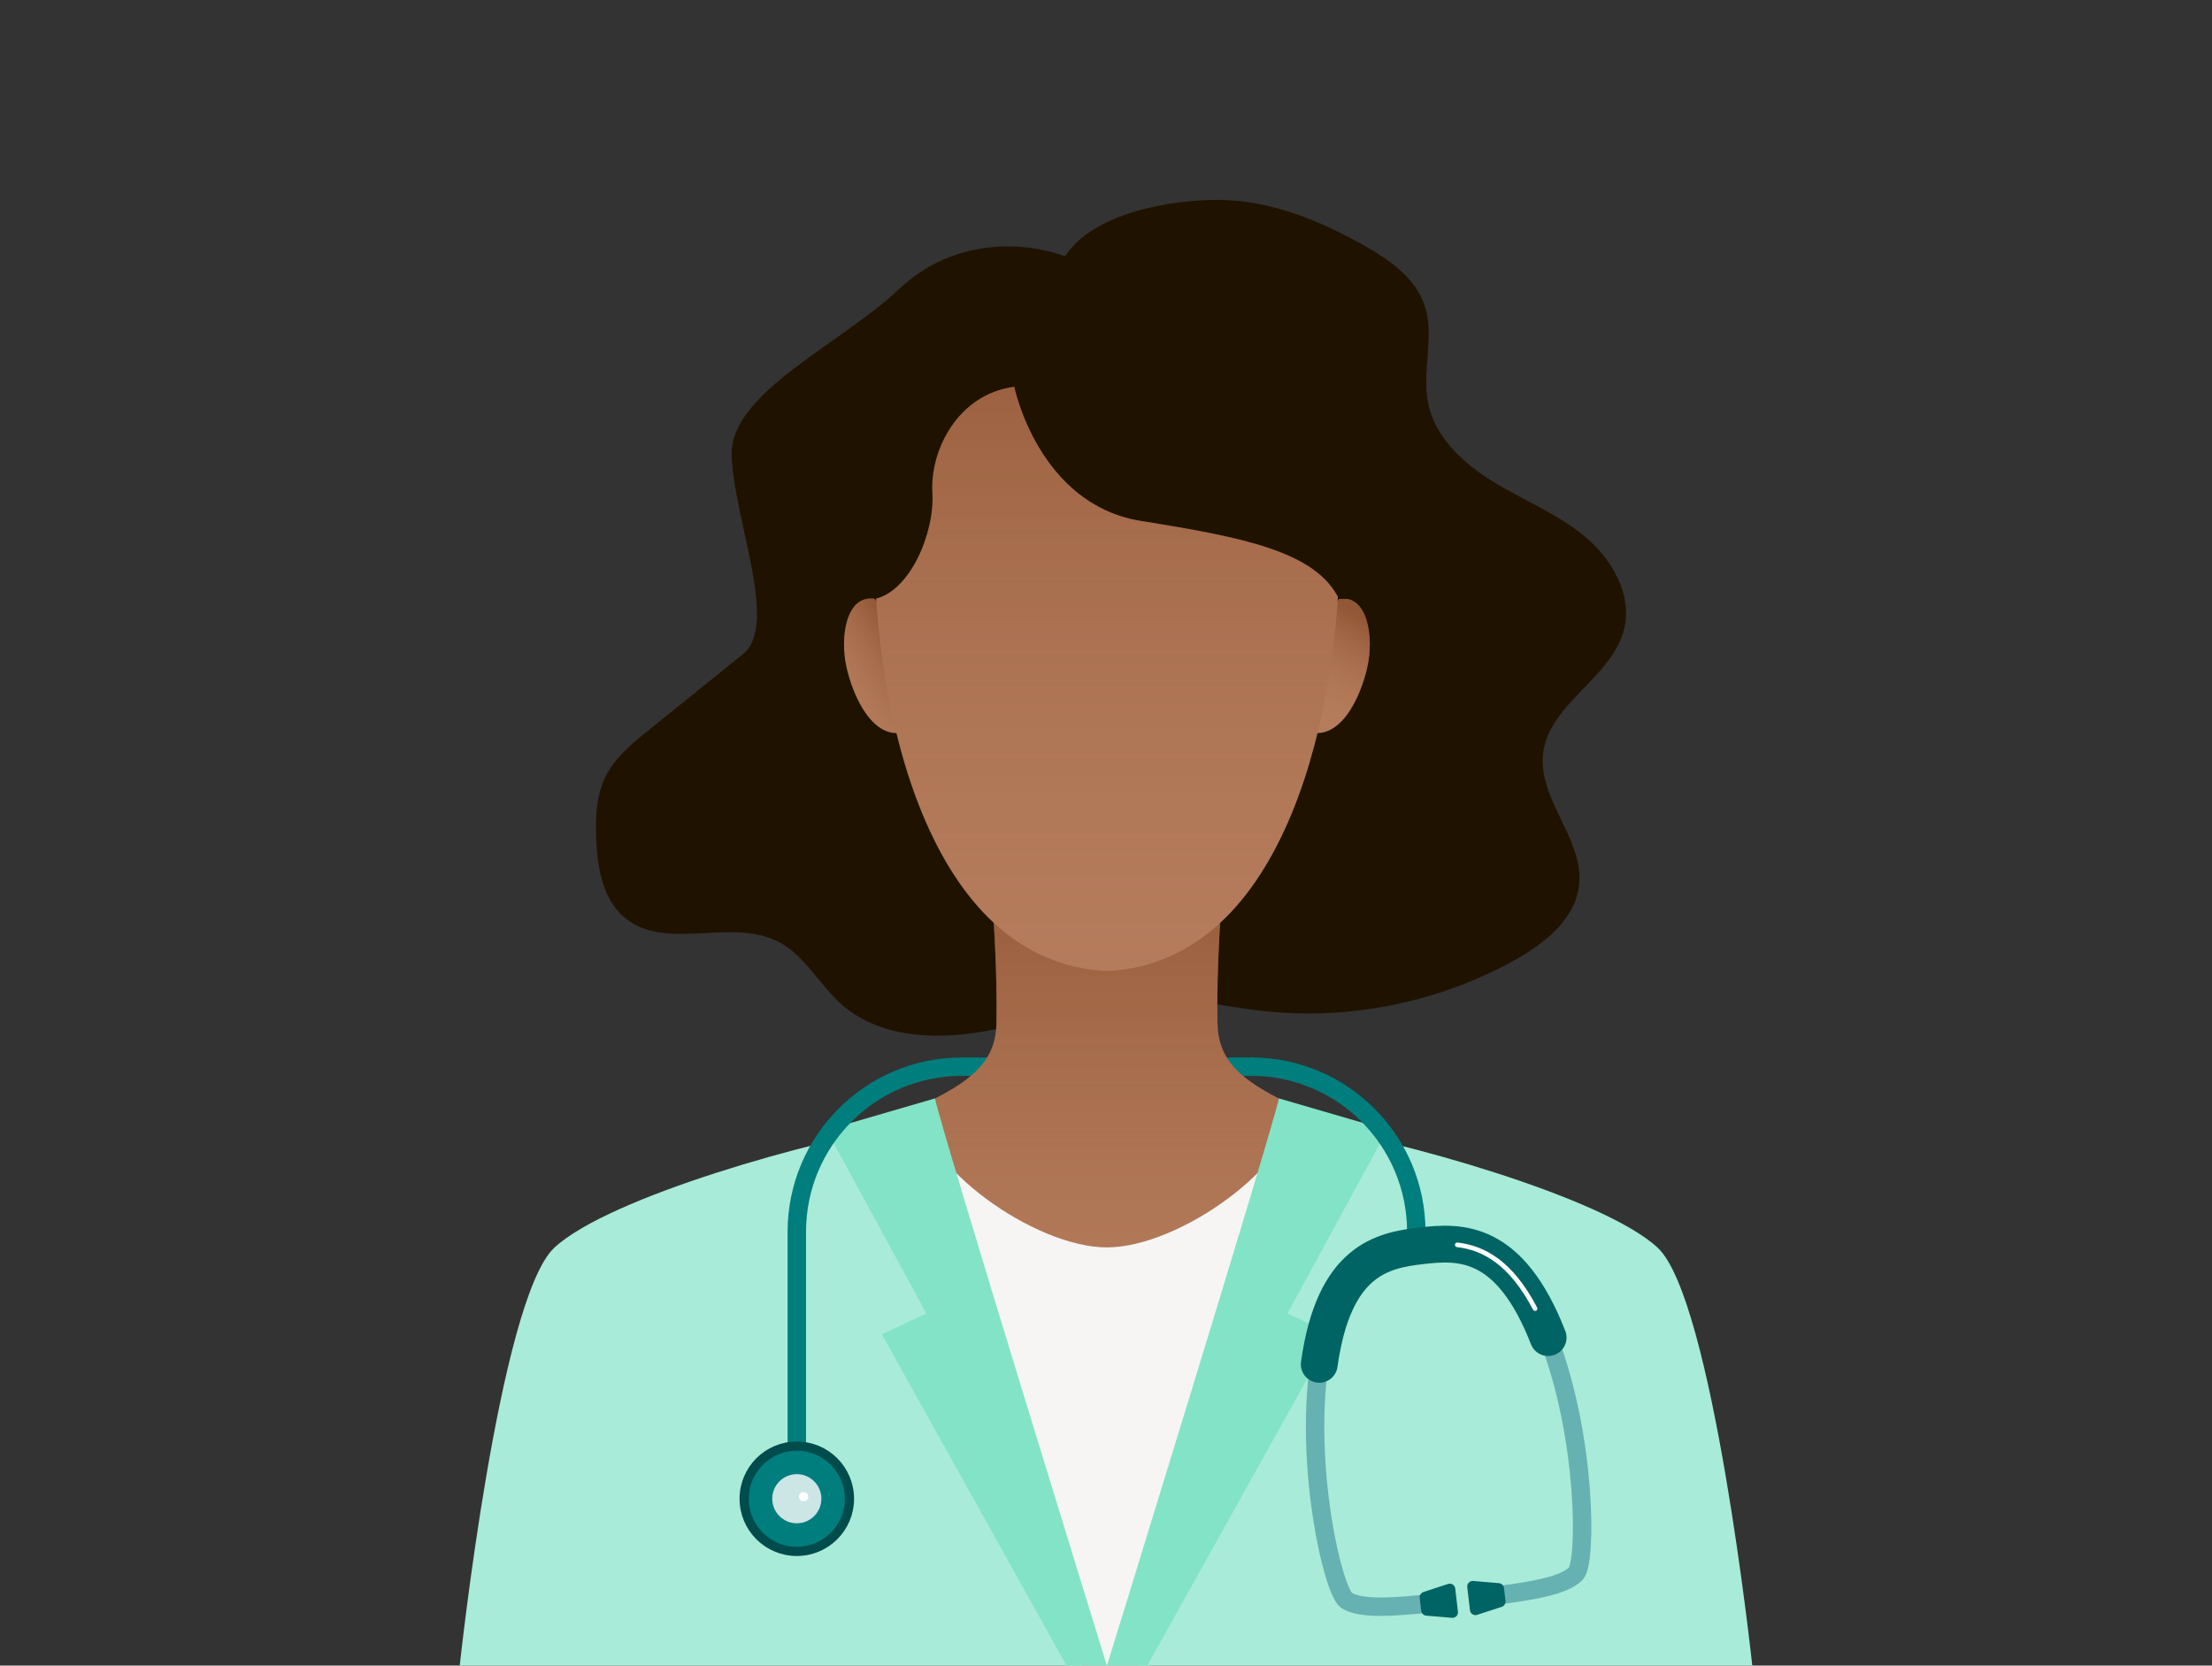
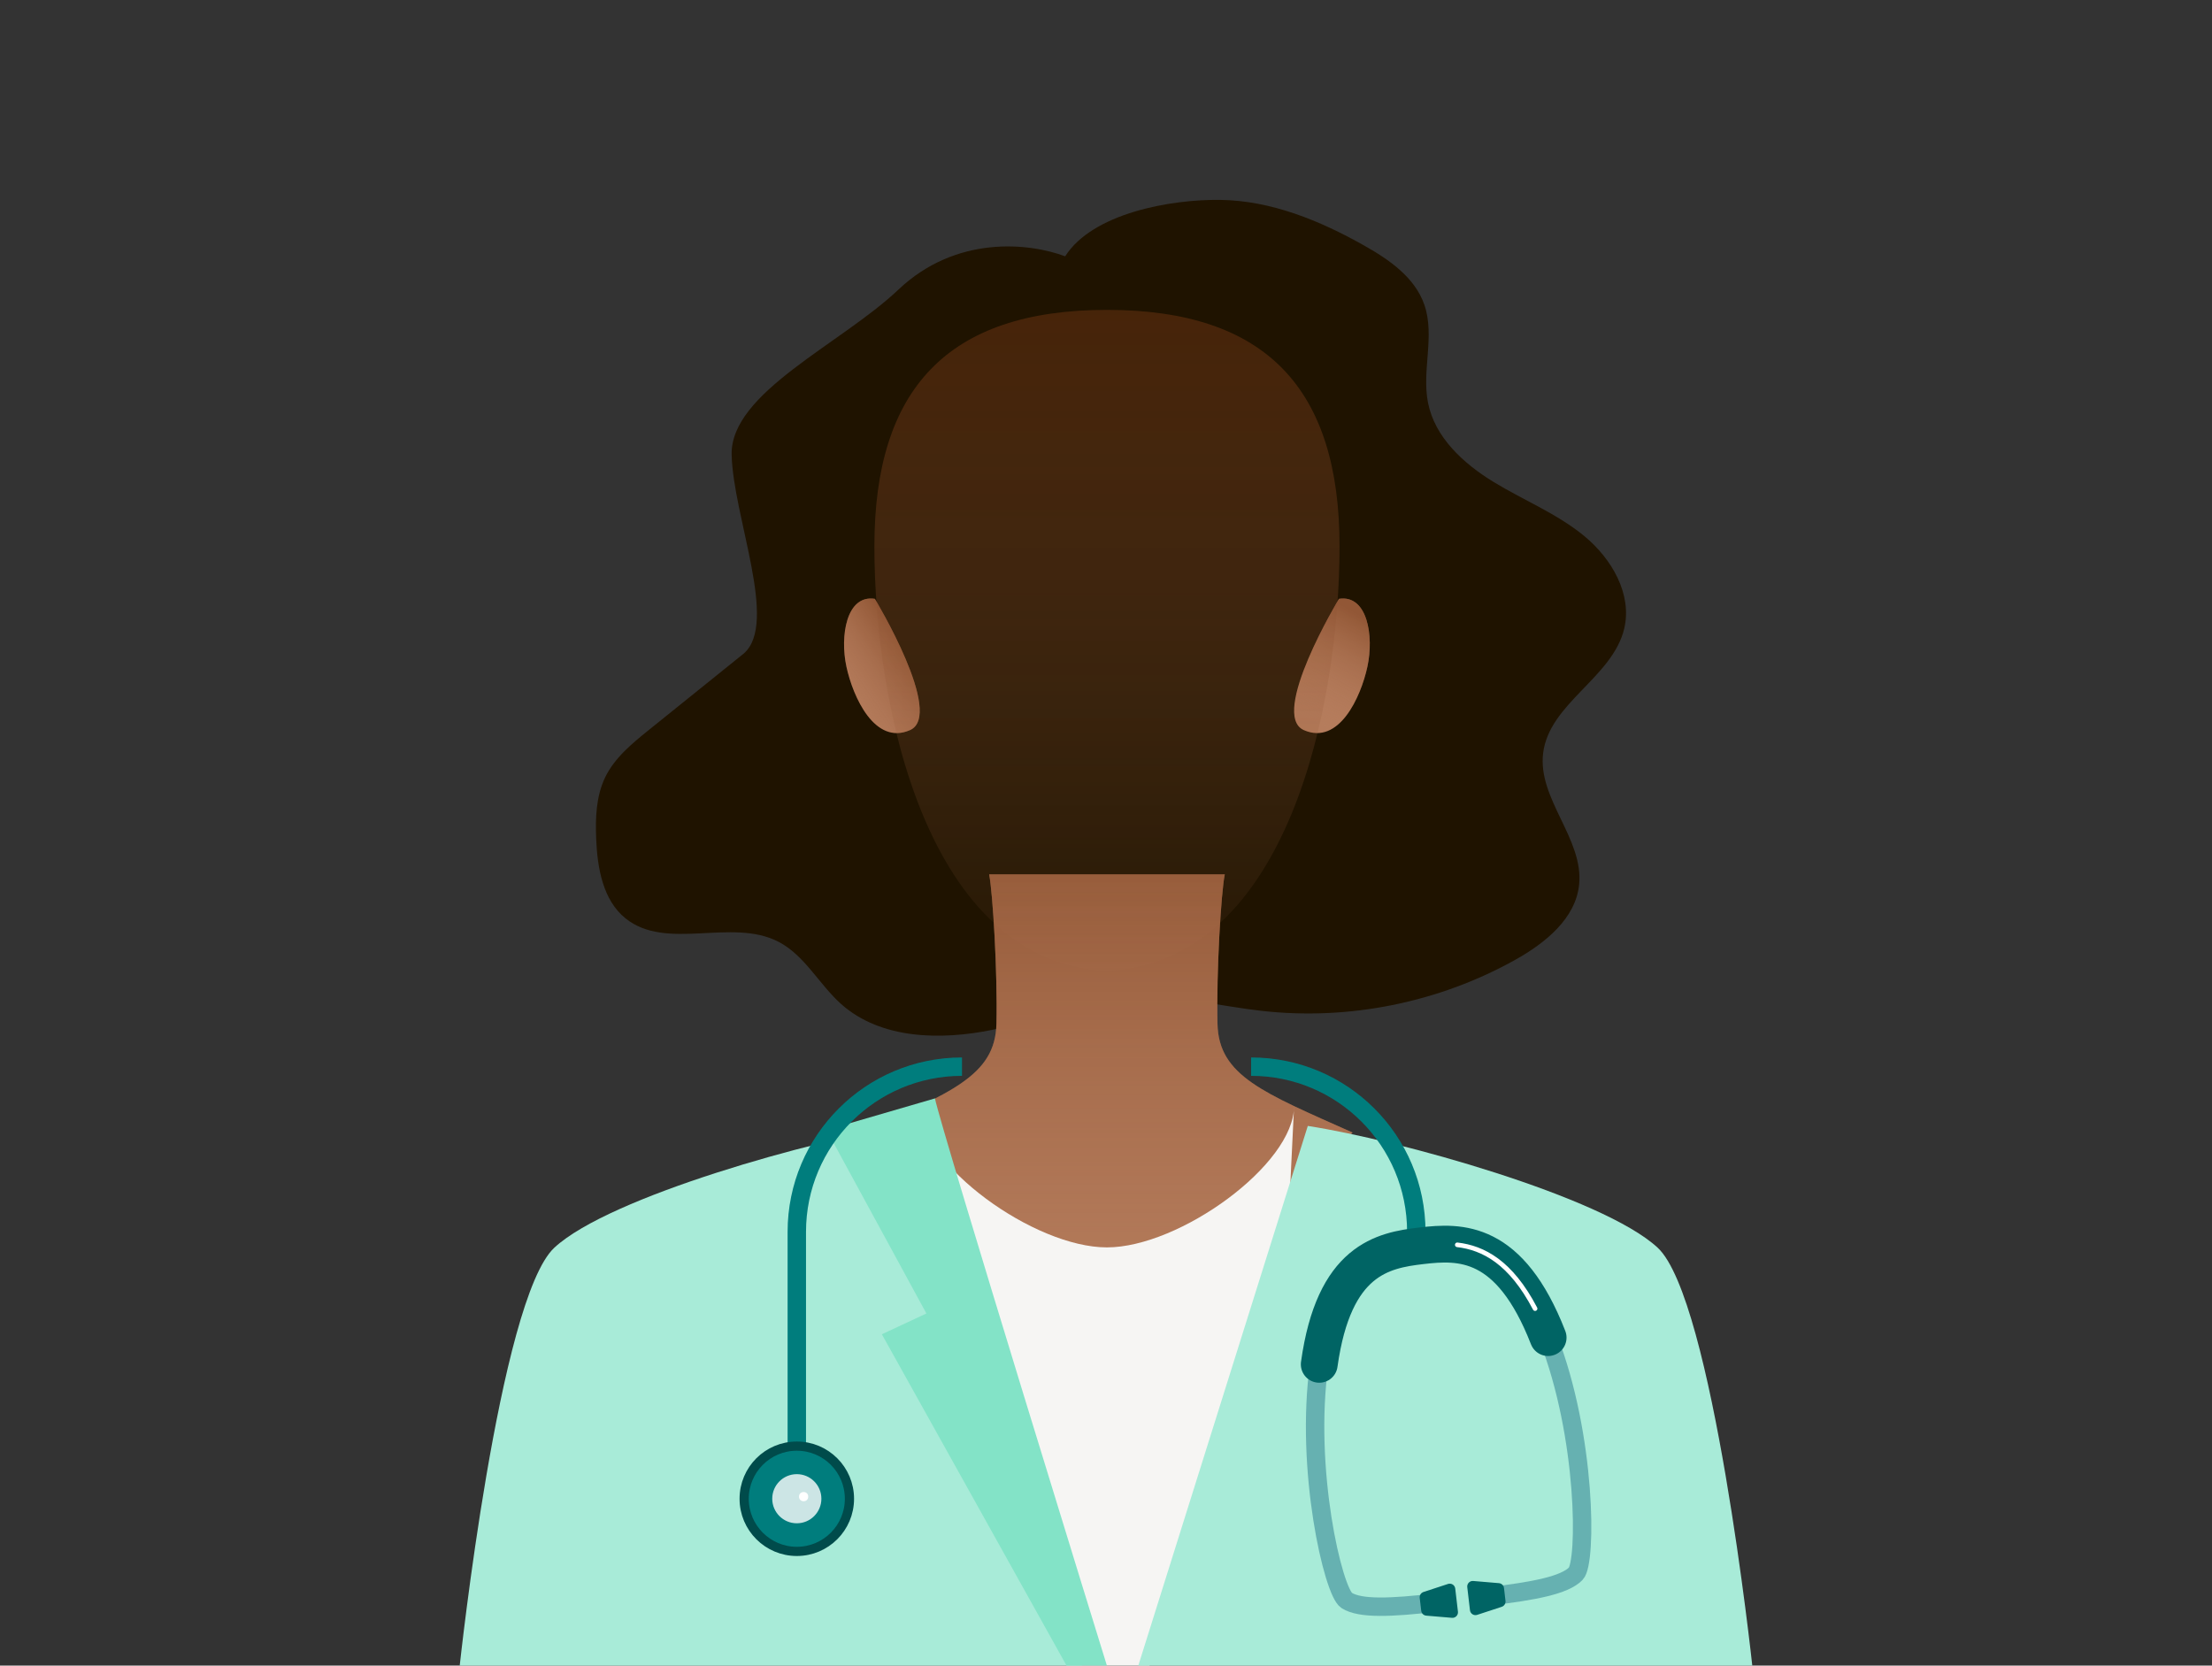
<svg xmlns="http://www.w3.org/2000/svg" width="332" height="250" viewBox="0 0 332 250" fill="none">
  <rect x="0" y="0" width="332" height="250" fill="#333333" stroke="none" />
  <path d="M97.463 109.502C94.894 111.574 92.228 113.742 90.805 116.726C89.465 119.544 89.355 122.777 89.479 125.885C89.659 130.264 90.474 135.098 93.886 137.847C100.033 142.793 109.799 137.737 116.816 141.342C120.781 143.387 122.936 147.752 126.265 150.722C132.232 156.012 141.197 156.164 149.016 154.562C156.834 152.959 164.446 149.893 172.416 149.768C178.08 149.672 183.647 151.081 189.269 151.716C202.392 153.222 215.957 150.487 227.477 144.036C231.939 141.535 236.484 137.875 237.009 132.791C237.727 125.912 230.765 119.931 231.608 113.052C232.519 105.551 242.023 101.711 243.778 94.362C245.007 89.195 241.913 83.877 237.824 80.493C233.735 77.109 228.707 75.106 224.176 72.343C219.645 69.58 215.349 65.643 214.327 60.435C213.374 55.601 215.391 50.421 213.788 45.765C212.379 41.649 208.498 38.955 204.699 36.828C198.082 33.098 190.788 30.114 183.191 30.004C175.593 29.893 163.948 32.048 159.873 38.472C154.417 36.427 143.49 35.281 134.843 43.472C126.196 51.664 109.578 58.944 109.813 68.282C110.048 77.62 116.872 93.547 111.636 98.091C111.636 98.091 102.049 105.813 97.463 109.502Z" fill="#1F1300" />
-   <path d="M144.099 160.102H188.302" stroke="#007D7D" stroke-width="2.763" stroke-linejoin="round" />
  <path d="M131.307 89.885C127.039 89.222 126.044 95.465 127.039 100.065C128.033 104.665 131.307 111.89 136.57 109.597C141.833 107.304 131.307 89.885 131.307 89.885Z" fill="#B57C5C" />
  <path d="M131.307 89.885C127.039 89.222 126.044 95.465 127.039 100.065C128.033 104.665 131.307 111.89 136.57 109.597C141.833 107.304 131.307 89.885 131.307 89.885Z" fill="url(#paint0_linear_4012_9467)" fill-opacity="0.5" />
  <path d="M200.969 89.885C205.237 89.222 206.232 95.465 205.237 100.065C204.243 104.665 200.969 111.89 195.706 109.597C190.443 107.304 200.969 89.885 200.969 89.885Z" fill="#B57C5C" />
  <path d="M200.969 89.885C205.237 89.222 206.232 95.465 205.237 100.065C204.243 104.665 200.969 111.89 195.706 109.597C190.443 107.304 200.969 89.885 200.969 89.885Z" fill="url(#paint1_linear_4012_9467)" fill-opacity="0.5" />
  <path d="M148.464 131.246C149.002 133.967 149.734 145.916 149.555 153.693C149.375 161.47 142.676 164.012 129.276 169.993L165.952 208.009L203.014 169.993C189.614 164.012 182.915 161.484 182.735 153.693C182.556 145.902 183.274 133.954 183.827 131.246H148.464Z" fill="#B57C5C" />
  <path d="M148.464 131.246C149.002 133.967 149.734 145.916 149.555 153.693C149.375 161.47 142.676 164.012 129.276 169.993L165.952 208.009L203.014 169.993C189.614 164.012 182.915 161.484 182.735 153.693C182.556 145.902 183.274 133.954 183.827 131.246H148.464Z" fill="url(#paint2_linear_4012_9467)" fill-opacity="0.5" />
  <path d="M138.035 166.027C138.035 174.799 155.206 187.231 166.132 187.231C177.059 187.231 194.229 174.799 194.229 166.027L192.199 208.007L172.528 249.987H160.068L141.185 208.007L138.035 166.027Z" fill="#F6F5F3" />
  <path d="M135.712 169C122.322 171.052 91.505 179.58 83.209 187.268C74.913 194.956 69 250 69 250H263C263 250 257.087 194.943 248.791 187.268C240.495 179.593 209.693 171.052 196.288 169L170.848 250H162.388L135.682 169H135.712Z" fill="#A8EBD8" />
  <path d="M140.328 164.881C141.378 169.895 166.132 249.987 166.132 249.987H160.068L132.358 200.272L139.043 197.15L124.056 169.605L140.328 164.867V164.881Z" fill="#83E3C7" />
-   <path d="M191.949 164.881C190.9 169.895 166.146 249.987 166.146 249.987H172.21L199.92 200.272L193.234 197.15L208.222 169.605L191.949 164.867V164.881Z" fill="#83E3C7" />
  <path d="M187.777 160.102C201.48 160.102 212.573 171.208 212.573 184.897" stroke="#007D7D" stroke-width="2.763" stroke-linejoin="round" />
  <path d="M197.996 204.787C195.796 220.507 200.095 238.945 202.126 240.225C204.156 241.506 208.69 241.339 215.656 240.525" stroke="#66B1B1" stroke-width="2.763" />
  <path d="M232.359 200.77C238.124 215.56 238.191 234.492 236.51 236.206C234.83 237.92 230.38 238.803 223.414 239.617" stroke="#66B1B1" stroke-width="2.763" />
  <path d="M232.359 200.77C226.594 185.979 219.154 186.31 213.338 186.989C207.522 187.669 200.195 189.064 198.007 204.783" stroke="#006464" stroke-width="5.525" stroke-miterlimit="10" stroke-linecap="round" />
  <path d="M218.722 186.844C222.613 187.302 226.744 189.428 230.403 196.422" stroke="white" stroke-width="0.691" stroke-miterlimit="10" stroke-linecap="round" />
  <path d="M217.334 237.746C217.833 237.582 218.356 237.917 218.417 238.438L218.823 241.908C218.883 242.43 218.451 242.876 217.928 242.831L214.064 242.504C213.671 242.47 213.356 242.165 213.311 241.773L213.085 239.84C213.039 239.448 213.275 239.078 213.65 238.955L217.334 237.746Z" fill="#006464" />
  <path d="M221.116 237.301C220.594 237.256 220.161 237.702 220.222 238.224L220.628 241.694C220.689 242.215 221.212 242.55 221.711 242.386L225.395 241.177C225.77 241.054 226.006 240.684 225.96 240.292L225.734 238.359C225.689 237.967 225.373 237.662 224.98 237.628L221.116 237.301Z" fill="#006464" />
-   <path d="M166.145 46.512C190.14 46.512 201.052 58.461 201.052 81.999C201.052 105.537 193.427 144.437 166.145 145.749C138.877 144.437 131.238 105.537 131.238 81.999C131.238 58.461 142.151 46.512 166.145 46.512Z" fill="#B57C5C" />
  <path d="M166.145 46.512C190.14 46.512 201.052 58.461 201.052 81.999C201.052 105.537 193.427 144.437 166.145 145.749C138.877 144.437 131.238 105.537 131.238 81.999C131.238 58.461 142.151 46.512 166.145 46.512Z" fill="url(#paint3_linear_4012_9467)" fill-opacity="0.5" />
-   <path d="M131.308 89.885C136.46 88.835 140.314 80.146 139.941 73.916C139.568 67.686 143.685 59.177 152.236 58.045C152.236 58.045 155.841 75.712 171.243 78.185C186.645 80.657 197.448 82.757 200.97 89.885H208.678L202.213 49.687L171.616 40.57L137.22 46.524L124.056 65.656L131.308 89.899V89.885Z" fill="#1F1300" />
  <path d="M119.593 217.055V184.897C119.593 171.194 130.699 160.102 144.388 160.102" stroke="#007D7D" stroke-width="2.763" stroke-linejoin="round" />
  <path d="M119.594 232.861C123.958 232.861 127.495 229.324 127.495 224.96C127.495 220.596 123.958 217.059 119.594 217.059C115.23 217.059 111.692 220.596 111.692 224.96C111.692 229.324 115.23 232.861 119.594 232.861Z" fill="#007D7D" stroke="#004B4B" stroke-width="1.381" stroke-linejoin="round" />
  <path d="M119.594 228.642C121.63 228.642 123.282 226.991 123.282 224.954C123.282 222.917 121.63 221.266 119.594 221.266C117.557 221.266 115.905 222.917 115.905 224.954C115.905 226.991 117.557 228.642 119.594 228.642Z" fill="#CCE5E5" />
  <circle cx="120.615" cy="224.64" r="0.691" fill="white" />
  <defs>
    <linearGradient id="paint0_linear_4012_9467" x1="133.5" y1="93" x2="121.15" y2="101.495" gradientUnits="userSpaceOnUse">
      <stop stop-color="#6F320F" />
      <stop offset="1" stop-color="#B57C5C" stop-opacity="0" />
    </linearGradient>
    <linearGradient id="paint1_linear_4012_9467" x1="200" y1="90" x2="191.547" y2="105.179" gradientUnits="userSpaceOnUse">
      <stop stop-color="#6F320F" />
      <stop offset="1" stop-color="#B57C5C" stop-opacity="0" />
    </linearGradient>
    <linearGradient id="paint2_linear_4012_9467" x1="165.473" y1="126.15" x2="165.473" y2="216.44" gradientUnits="userSpaceOnUse">
      <stop stop-color="#6F320F" />
      <stop offset="1" stop-color="#B57C5C" stop-opacity="0" />
    </linearGradient>
    <linearGradient id="paint3_linear_4012_9467" x1="165.509" y1="39.923" x2="165.509" y2="156.649" gradientUnits="userSpaceOnUse">
      <stop stop-color="#6F320F" />
      <stop offset="1" stop-color="#B57C5C" stop-opacity="0" />
    </linearGradient>
  </defs>
</svg>